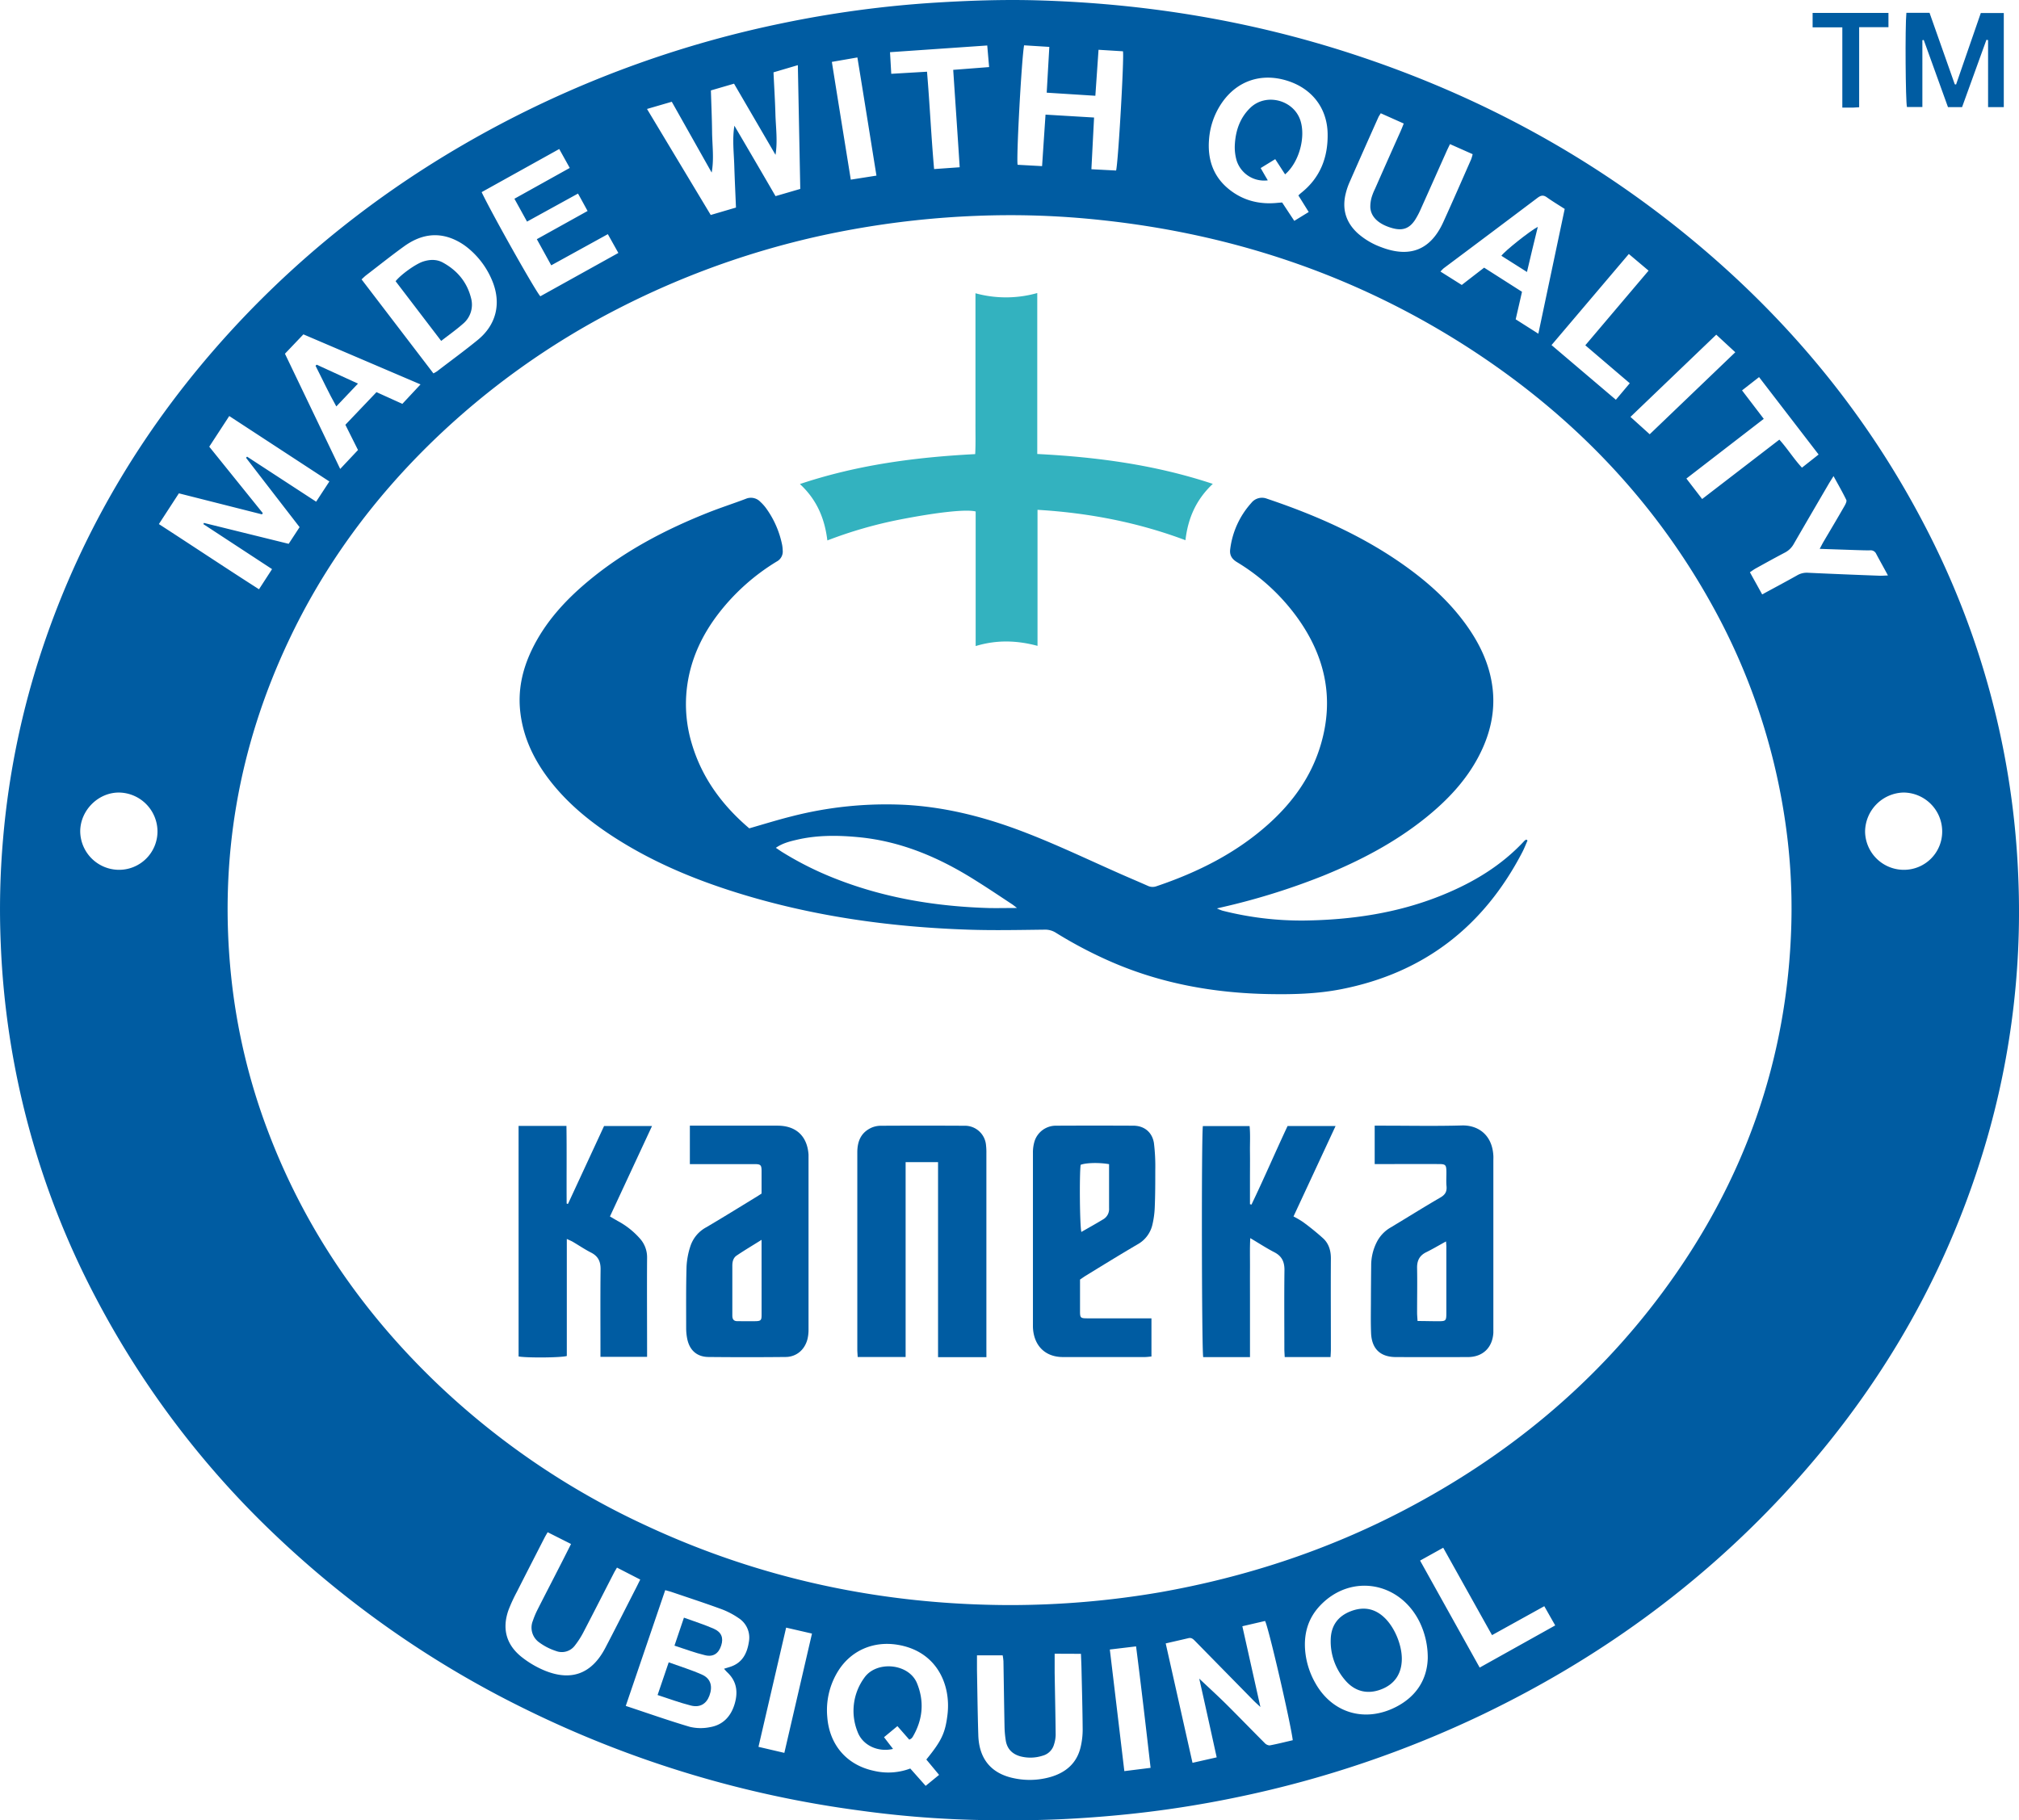
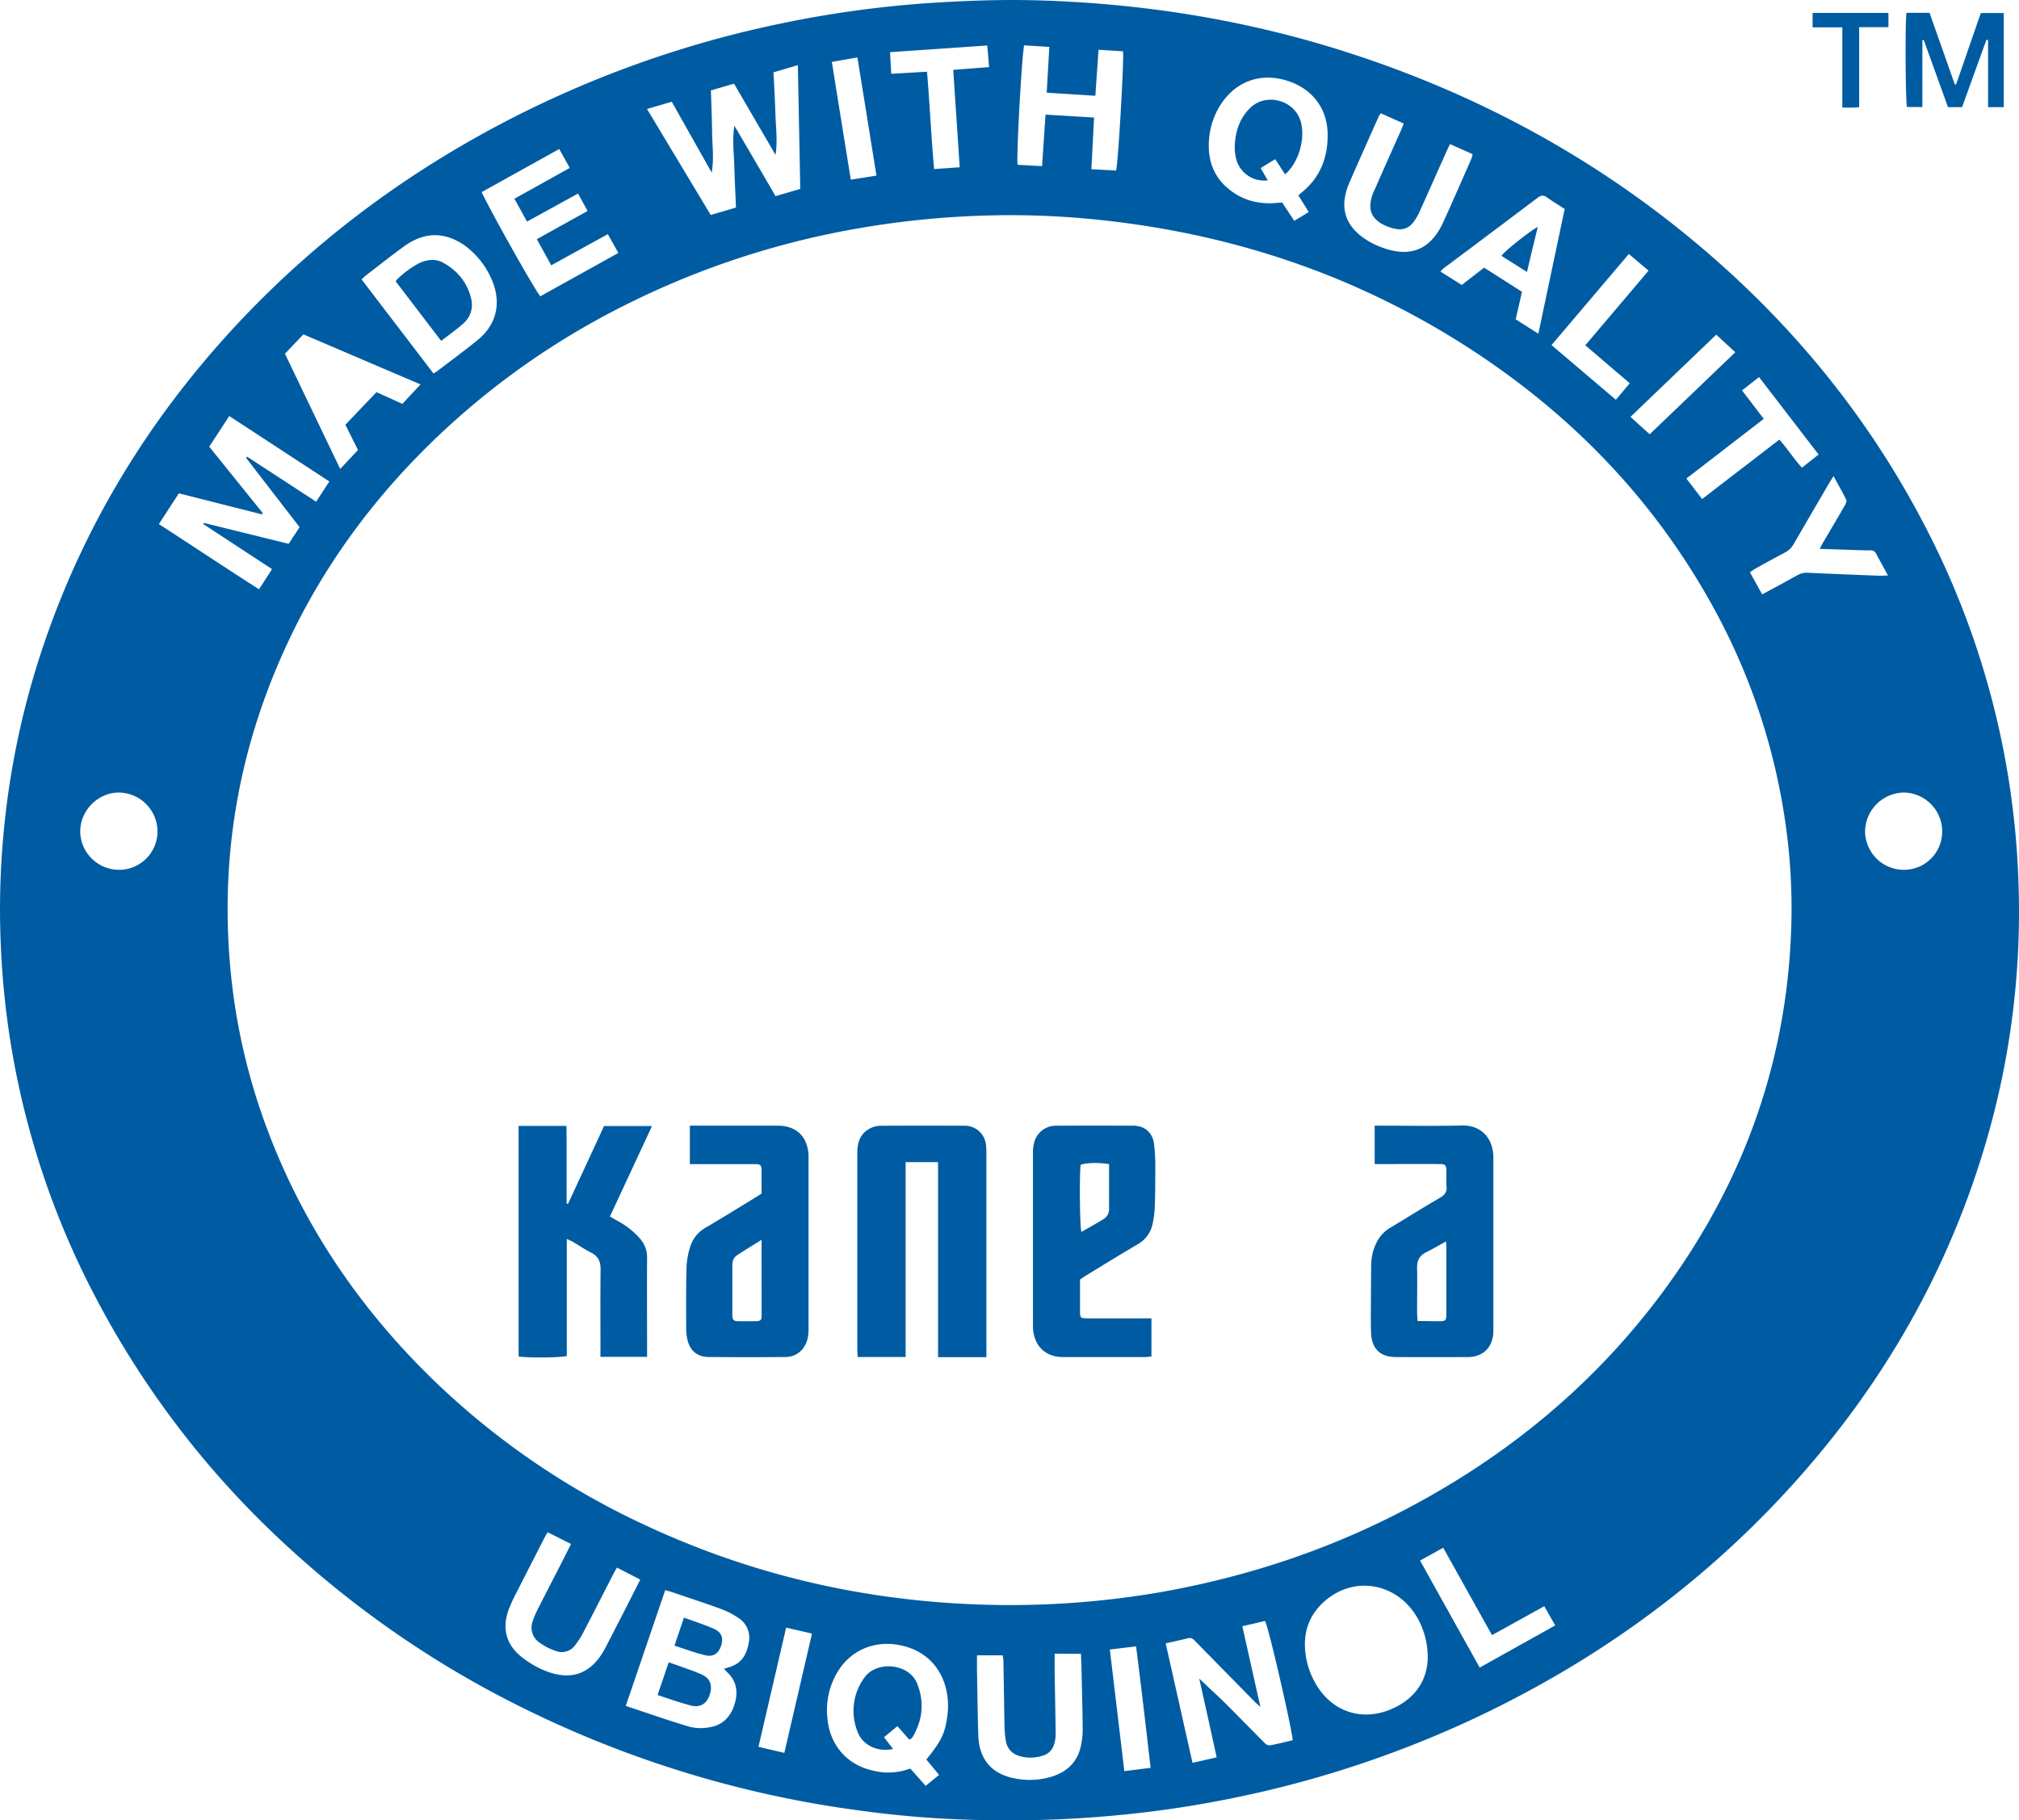
<svg xmlns="http://www.w3.org/2000/svg" viewBox="0 0 959.94 865.6">
  <defs>
    <style>.cls-1{fill:#005ca2;}.cls-2{fill:#33b2bf;}</style>
  </defs>
  <g id="Calque_2" data-name="Calque 2">
    <g id="Calque_1-2" data-name="Calque 1">
      <path class="cls-1" d="M479.46,865.57a485.61,485.61,0,0,1-71-4.63,511.46,511.46,0,0,1-157.69-47.7A476.43,476.43,0,0,1,130.89,730,431.89,431.89,0,0,1,45.32,616.7,394.29,394.29,0,0,1,.37,449.13a386.09,386.09,0,0,1,1.1-50.34,390.09,390.09,0,0,1,18.79-90.72c19.05-56.86,49.42-107,89.88-151.1C147,116.86,189.74,84.5,237.82,59.09A505.66,505.66,0,0,1,372.15,11a516.57,516.57,0,0,1,72.34-9.73c16.18-1,32.36-1.56,48.56-1.11C544.08,1.59,594,9.7,642.59,25.54c61.76,20.13,117.74,50.72,167.23,92.9,43.43,37,78.81,80.54,105.18,131.25a394.42,394.42,0,0,1,44.62,168,389.55,389.55,0,0,1-18.47,135.53c-19.12,59.61-50.73,111.9-93.3,157.64-40.79,43.84-88.53,78.23-142.42,104.19a507.89,507.89,0,0,1-115.86,39.31,513.18,513.18,0,0,1-60.46,9.06C512.72,864.9,496.32,865.73,479.46,865.57Zm.41-102.29a423,423,0,0,0,71.64-6.09c40.68-7.19,79.5-19.92,116.14-39.08,48.59-25.42,90.08-59.38,122.82-103.56,38.61-52.11,59.58-110.5,61.24-175.54a284.48,284.48,0,0,0-3.38-51.32A300.52,300.52,0,0,0,815.25,290c-27.36-50.31-65.64-90.57-113.19-122.09C647.81,132,588,111.5,523.38,104.64a401.29,401.29,0,0,0-58.94-2A424,424,0,0,0,405.8,109a398,398,0,0,0-112.36,38,366.86,366.86,0,0,0-87.27,62.38C177.43,237.18,154,268.93,137,305.2c-23.72,50.5-32.87,103.52-27.1,159.07a292.61,292.61,0,0,0,17.26,73c17.5,46.57,44.94,86.52,80.78,120.79a366.14,366.14,0,0,0,99.33,67.45C362,751,419.62,763.11,479.87,763.28ZM99.49,212.42,124.94,244l-.38.6-39.51-10-9.51,14.62c16.07,10.4,31.66,20.81,47.6,31l6.21-9.58-32.66-21.4.26-.57,40.3,9.94,5.19-7.93c-8.57-11.08-17-22-25.47-33l.51-.52,32.83,21.41,6.29-9.61L109,197.84Zm281-122.58c-.38-19.75-.76-39.11-1.15-58.86L367.76,34.4c.32,6.79.73,13.25.91,19.72s1.12,12.93.05,19.52L349,39.79,338,43c.2,6.71.49,13.17.56,19.62s1,12.9-.19,19.45L319.4,48.39l-11.78,3.43c10.29,17.12,20.28,33.75,30.3,50.41l12-3.53c-.28-6.88-.6-13.34-.8-19.81s-1-12.68.05-19.11Q359,76.49,368.73,93.27ZM316.28,756.18l-18.76,55.05c10.38,3.43,20.31,6.95,30.4,9.93a22,22,0,0,0,9.6.18c6.1-1,9.92-5,11.72-10.89,1.74-5.71,1.12-10.92-3.47-15.21-.5-.47-.93-1-1.53-1.68l2.95-.92c5.81-1.89,8.06-6.47,8.89-12a11,11,0,0,0-4.95-11.2,37.36,37.36,0,0,0-8.25-4.28c-7.76-2.84-15.63-5.41-23.45-8.07C318.53,756.79,317.61,756.56,316.28,756.18Zm123.83,93.06,6.38-5.22-6.06-7.3c7.2-8.88,9-12.52,10.06-21.38,1.73-14.56-5.36-30.33-24-33.23-11.25-1.76-21.79,2.73-27.89,12.36a35.2,35.2,0,0,0-5.27,22c1,13.3,9.27,22.83,22,25.59A29.63,29.63,0,0,0,432.79,841Zm130.06-51c4.46,4.2,8.62,8,12.61,11.93,6.21,6.17,12.29,12.47,18.48,18.66a3.46,3.46,0,0,0,2.39,1.18c3.72-.69,7.39-1.63,11-2.47-1.11-8.8-11.66-54.27-13.18-56.7l-10.79,2.5,8.59,38.41c-1.53-1.43-2.48-2.26-3.36-3.16q-13.87-14.12-27.73-28.25c-.88-.89-1.69-1.67-3.09-1.34-3.48.83-7,1.61-10.85,2.51,4.27,19,8.47,37.76,12.74,56.78l11.5-2.6C575.7,823.07,573,810.73,570.17,798.21ZM617.32,92.93c.58-.54.92-.88,1.28-1.17,9.08-7.18,12.81-16.85,12.63-28.1-.19-12.41-7.64-21.81-19.64-25.4-12.17-3.65-23.49.27-30.63,10.61a35.34,35.34,0,0,0-6.12,17.44c-.75,9.26,1.87,17.41,9.2,23.46,6.7,5.53,14.57,7.56,23.19,6.71.8-.08,1.61-.13,2.37-.19,1.94,2.95,3.78,5.73,5.77,8.74l6.86-4.21C620.52,98.06,619,95.63,617.32,92.93Zm61.51,695.63a38.64,38.64,0,0,0-4-17.49c-9.62-19.05-32.64-22.8-47.11-7.63-5.73,6-7.86,13.27-7.18,21.45a37.84,37.84,0,0,0,4.76,15.33c8,14.43,23.66,19.12,38.54,11.44C673.65,806.58,678.55,798.36,678.83,788.56Zm-472.76-611a17.87,17.87,0,0,0,1.74-1c6.48-5,13.08-9.78,19.39-14.95,8.78-7.19,11.19-17.33,6.93-27.86a39.41,39.41,0,0,0-11.86-16,29.25,29.25,0,0,0-6.42-3.91c-8.53-3.75-16.46-1.93-23.72,3.3-6.13,4.42-12,9.13-18,13.72-.74.57-1.39,1.23-2.22,2ZM495.46,79c.55-8.25,1.08-16.2,1.64-24.49l23.08,1.38c-.44,8.45-.85,16.4-1.27,24.59l11.74.61c1-3.53,3.88-53.77,3.27-56.7l-11.62-.72c-.51,7.43-1,14.52-1.51,21.87l-23.13-1.47c.43-7.51.83-14.51,1.25-21.77l-12-.75c-1.21,6.77-3.77,54-3.07,56.81ZM293.34,745.46c-.63,1.1-1.08,1.8-1.45,2.53-4.83,9.39-9.6,18.8-14.48,28.16a40.31,40.31,0,0,1-4.06,6.33,7.74,7.74,0,0,1-9.07,2.61,27.66,27.66,0,0,1-7.92-4.07,8.61,8.61,0,0,1-3-10.3,39.09,39.09,0,0,1,1.9-4.65c3.29-6.53,6.66-13,10-19.54,2.06-4,4.08-8,6.24-12.3l-11.12-5.6c-.63,1.11-1.07,1.82-1.45,2.56-4.37,8.54-8.76,17.07-13.09,25.63a77,77,0,0,0-4.07,8.81c-3.12,8.79-1.13,16.41,6.13,22.25a46,46,0,0,0,10.43,6.27c13,5.59,22.94,2,29.47-10.51,4.95-9.46,9.75-19,14.61-28.49.65-1.26,1.25-2.54,2-4Zm208.1,40.95c0,3.33,0,6.19,0,9.05.16,9.84.38,19.68.48,29.52a15.74,15.74,0,0,1-.79,4.59,7.66,7.66,0,0,1-5.4,5.33,18.87,18.87,0,0,1-10.66.29c-3.8-1.08-6.23-3.53-6.87-7.48a48,48,0,0,1-.59-6.44c-.21-10.44-.34-20.88-.52-31.32a24.66,24.66,0,0,0-.37-2.78H464.51c0,2.51,0,4.76,0,7,.19,10.32.3,20.64.63,31,.35,11.3,6.17,18.29,17.07,20.48a35.94,35.94,0,0,0,17.45-.68c7.3-2.17,12.44-6.68,14.17-14.34a36,36,0,0,0,.93-8.2c-.07-9.6-.34-19.2-.56-28.79-.05-2.37-.17-4.73-.26-7.18ZM279.37,100.33c-1.61-2.92-3-5.51-4.56-8.28l-24.23,13.33-6-10.87,26.31-14.65-5-9L229,91.37c4.88,10.3,25.85,47.52,27.91,49.52L294,120.29l-5-8.94-26.91,14.82-6.85-12.43ZM656.48,53.86c-.48.81-.76,1.2-1,1.62q-7,15.62-13.86,31.24a32,32,0,0,0-1.74,5.1c-1.93,7.55,0,14,5.77,19.22a34.93,34.93,0,0,0,11.1,6.52c13.62,5.2,23.45,1.27,29.45-11.91,4.52-9.92,8.87-19.93,13.27-29.9a21.06,21.06,0,0,0,.71-2.43L689.4,68.53c-.62,1.31-1.15,2.36-1.63,3.44-4.06,9.08-8.09,18.18-12.17,27.25a38.13,38.13,0,0,1-2.84,5.41c-2.75,4.14-6,5.21-10.91,3.82-6.46-1.84-10.19-5.39-10.33-10.06a16.43,16.43,0,0,1,.64-4.6,27.35,27.35,0,0,1,1.6-4q6-13.64,12.11-27.27c.52-1.18,1-2.38,1.54-3.78Zm74.93,104.83c4.25-20.12,8.37-39.65,12.53-59.34-2.93-1.88-5.8-3.6-8.52-5.54-1.69-1.21-2.89-.87-4.44.3q-22.25,16.78-44.57,33.46a16.63,16.63,0,0,0-1.53,1.57L695,135.51c3.67-2.85,7.07-5.48,10.64-8.23l18,11.48c-1,4.45-2,8.72-3,13.09Zm-595.93,9.52L161.75,223l8.46-9-6-12L179,186.48l12.3,5.57,8.64-9.25L144.25,159ZM865.18,261c.78-1.45,1.25-2.4,1.78-3.31,3.35-5.69,6.74-11.35,10-17.06.5-.87,1.19-2.22.87-2.89-1.78-3.7-3.85-7.26-6.07-11.33-1.06,1.71-1.77,2.79-2.42,3.91-5.51,9.43-11,18.84-16.47,28.31a10.13,10.13,0,0,1-4.27,4.16c-4.67,2.45-9.28,5-13.9,7.56-.9.5-1.72,1.13-2.7,1.78,2,3.63,3.89,7,5.83,10.54,5.79-3.15,11.17-6,16.5-9a9.06,9.06,0,0,1,5.09-1.31c11.49.54,23,1,34.49,1.43,1.11,0,2.22-.08,3.72-.14-2-3.75-3.85-7-5.58-10.26a2.85,2.85,0,0,0-2.86-1.69c-2.16.05-4.32-.05-6.48-.11ZM74.88,395.49a18.57,18.57,0,0,0-18.06-18.6c-10-.19-18.64,8.38-18.68,18.44a18.49,18.49,0,0,0,18.34,18.3A18.26,18.26,0,0,0,74.88,395.49Zm830.41,18.14a18.17,18.17,0,0,0,18.13-18.43A18.52,18.52,0,0,0,905,376.88a18.76,18.76,0,0,0-18.24,18.57A18.43,18.43,0,0,0,905.29,413.63Zm-449-334.09c-1-15.66-2.06-30.89-3.08-46.32l17.07-1.32c-.32-3.63-.6-6.89-.89-10.27l-46.23,3.19c.21,3.62.4,6.89.59,10.28l17-1c1.32,15.61,2,30.87,3.37,46.3Zm353,157.76L846,209.06c3.91,4.33,6.85,9.14,10.75,13.33l7.91-6.25-28.31-36.81-8.09,6.32,10.33,13.53L801.8,227.57ZM703.52,793l35.91-20.05c-1.87-3.28-3.49-6.15-5.19-9.14l-24.85,13.76c-7.84-14-15.48-27.72-23.21-41.56l-11,6.11ZM753.74,164.2l30.08-35.5-9.39-7.92L737.68,164.1l30.59,26,6.61-7.85ZM372.92,833.56c4.43-19.11,8.76-37.82,13.14-56.73L373.77,774c-4.4,18.95-8.74,37.67-13.15,56.69Zm161.65,8.68,12.48-1.56c-2.21-19.4-4.44-38.47-6.9-57.76l-12.48,1.49C530,803.79,532.25,822.79,534.57,842.24ZM816,159.15l-40.79,39.1,9.15,8.26,40.69-39ZM416.71,83.51c-3.06-19-6-37.51-9.06-56.19l-12.14,2.11c3,18.91,6,37.32,9,56Z" />
      <path class="cls-1" d="M906.4,6.08h11c4,11.26,8,22.63,12,34l.62.11,11.76-34h10.93V50.94h-7.47V19.07l-.79-.14c-3.85,10.64-7.69,21.28-11.57,32h-6.71Q920.43,35,914.65,19l-.65.12V50.89h-7.33C906,48.43,905.74,12.7,906.4,6.08Z" />
      <path class="cls-1" d="M883.94,51c-1.35.08-2.16.16-3,.18-1.54,0-3.08,0-5,0V13H861.81V6.15h36.06v6.78H883.94Z" />
-       <path class="cls-1" d="M726.26,399.71c-.81,1.83-1.53,3.72-2.45,5.49-18.35,35.33-46.74,57.44-86,65.18-11.48,2.27-23.12,2.56-34.78,2.34-25.67-.5-50.55-4.91-74.24-15.14a206.74,206.74,0,0,1-26.74-14,9.39,9.39,0,0,0-5.37-1.49c-12.12.14-24.25.41-36.35,0-37.44-1.26-74.29-6.42-110.14-17.63-20.46-6.4-40.1-14.64-58.17-26.29-11.57-7.46-22.14-16.09-30.62-27.05-7.39-9.57-12.55-20.09-14-32.28-1.23-10.35.83-20,5.22-29.34,6.34-13.42,16.11-24.08,27.39-33.43,17.08-14.16,36.48-24.31,57-32.44,5.8-2.29,11.74-4.2,17.56-6.41a6.18,6.18,0,0,1,6.94,1.42,20.79,20.79,0,0,1,2.86,3.22,44.81,44.81,0,0,1,7.52,17.37,17.5,17.5,0,0,1,.25,2.5,5.35,5.35,0,0,1-2.85,5.3,101.33,101.33,0,0,0-27.52,24.55c-8.23,10.66-13.69,22.5-15.23,36A65,65,0,0,0,329,353.91c4.87,16.28,14.59,29.24,27.24,40,6.94-2,13.57-4.06,20.29-5.74a180.68,180.68,0,0,1,53.51-5.45c18,.94,35.31,5.1,52.21,11.22,16.49,6,32.27,13.55,48.26,20.66,5,2.25,10.12,4.38,15.16,6.62a5.35,5.35,0,0,0,4.15.23c19.62-6.63,37.88-15.72,53.41-29.68C614.8,381.35,623.58,369.08,628,354c6.55-22.26,1.87-42.46-11.62-60.89a97.63,97.63,0,0,0-28.28-25.81c-2.52-1.54-3.56-3.41-3.19-6.17a40.11,40.11,0,0,1,10-21.92,6.45,6.45,0,0,1,7.43-2.07c23.29,7.84,45.63,17.64,65.73,32,11.1,7.93,21.16,17,29.14,28.14,6.52,9.11,11.19,19,12.47,30.27s-1.33,21.94-6.54,31.94c-6.09,11.72-15,21.08-25.17,29.29-14.71,11.85-31.25,20.5-48.66,27.59a323.91,323.91,0,0,1-48.71,15.15l-2,.47a21.39,21.39,0,0,0,2.62,1.07,152.38,152.38,0,0,0,38.83,4.69c22.47-.3,44.46-3.5,65.45-12,14.83-6,28.35-14.06,39.33-25.95a4.36,4.36,0,0,1,.88-.55ZM483.55,431.78c-1.2-.91-1.74-1.37-2.32-1.75-5.61-3.7-11.18-7.45-16.85-11-17.19-10.94-35.5-18.92-56-20.9-9.83-.95-19.64-1.07-29.34,1.17-3.45.8-6.94,1.64-10.16,3.87,1.11.74,2,1.36,2.88,1.93a155,155,0,0,0,25.68,12.83c23.37,9.17,47.74,13.13,72.72,13.88C474.28,431.89,478.45,431.78,483.55,431.78Z" />
-       <path class="cls-2" d="M576.63,230.1c-7.86,7.41-11.79,16.17-13,26.79-22.61-8.49-46-13-70.34-14.45v64.69c-9.94-2.65-19.5-2.91-29.41.1v-64c-4.48-1.17-18.35.39-35.84,3.8A205.87,205.87,0,0,0,393.37,257c-1.25-10.4-5-19.39-13.05-26.82,27.14-9.08,54.79-12.76,83.34-14.23.27-5,.1-10,.13-15,0-5.16,0-10.33,0-15.49v-46a54.79,54.79,0,0,0,29.38-.11v76.54C521.67,217.34,549.38,221.06,576.63,230.1Z" />
      <path class="cls-1" d="M469,645.39H446V552.64H430.58v92.68H407.79c-.06-1.3-.18-2.47-.18-3.63q0-46.85,0-93.68c0-5.25,1.72-9.43,6.68-11.72a11.18,11.18,0,0,1,4.5-.95q19.82-.11,39.62,0a10.06,10.06,0,0,1,10.37,9,30.88,30.88,0,0,1,.2,4.31q0,46.29,0,92.59Z" />
-       <path class="cls-1" d="M594.31,645.35H572.07c-.71-2.62-.88-105.63-.16-109.85h22.21c.41,4.09.12,8.25.18,12.39s0,8.16,0,12.24v12.5l.71.22c5.93-12.32,11.31-24.9,17.17-37.38H635c-6.73,14.49-13.33,28.68-20,43a44.75,44.75,0,0,1,4.47,2.61,119.36,119.36,0,0,1,9.73,7.9c2.6,2.48,3.59,5.79,3.57,9.49-.09,14.41,0,28.81,0,43.22,0,1.17-.1,2.34-.16,3.65H610.82c-.06-1.4-.17-2.68-.17-4,0-12.48-.11-25,.05-37.45,0-3.94-1.28-6.58-4.83-8.41-3.7-1.91-7.21-4.21-11.43-6.71-.26,5.1-.1,9.69-.13,14.27s0,9.36,0,14v28.17Z" />
      <path class="cls-1" d="M246.56,535.42h22.76c.18,12.34,0,24.64.1,36.9a1.61,1.61,0,0,0,.37.16c.11,0,.28,0,.31-.08,5.69-12.27,11.37-24.54,17.1-36.92H310l-20,43c1.36.79,2.47,1.45,3.59,2.09a37.74,37.74,0,0,1,10.92,8.7,13.33,13.33,0,0,1,3.15,8.92c-.1,14.53,0,29.06,0,43.59v3.46H285.49c0-1.37,0-2.66,0-3.95,0-12.61-.09-25.21.06-37.82,0-3.69-1.23-6.13-4.52-7.81-3-1.53-5.78-3.42-8.67-5.12-.78-.46-1.64-.78-2.87-1.37v55.66c-2.87.82-18.94.94-22.92.22Z" />
      <path class="cls-1" d="M653.6,553.56V535.3h4c12.47,0,25,.26,37.42-.1,7.44-.22,14.42,4.17,15,14.35.05.83,0,1.68,0,2.52v79.19c0,.84,0,1.68,0,2.52-.41,7.06-5,11.53-12.09,11.56q-17.09.06-34.19,0c-7.45,0-11.56-3.9-11.86-11.45-.21-5.27-.08-10.56-.07-15.84s.07-10.79.12-16.19a24.38,24.38,0,0,1,2.61-11.09,16.75,16.75,0,0,1,6.55-7c7.92-4.74,15.73-9.66,23.72-14.29,2.31-1.33,3.19-2.82,2.94-5.41-.22-2.38,0-4.8-.06-7.2-.06-2.86-.46-3.3-3.41-3.31-8.88-.05-17.75,0-26.63,0Zm33.92,36.79c-3.54,1.94-6.41,3.65-9.4,5.12-3.2,1.57-4.43,4-4.36,7.52.13,7.07,0,14.14,0,21.2,0,1.17.12,2.33.22,4,3.48,0,6.67.11,9.86.1,3.64,0,3.82-.2,3.83-3.9q0-15.45,0-30.91C687.72,592.65,687.62,591.85,687.52,590.35Z" />
      <path class="cls-1" d="M362.09,567.59c0-3.7,0-7.18,0-10.66,0-2.93-.42-3.34-3.34-3.35-8.88,0-17.76,0-26.63,0H328V535.3h41.7c8.81,0,14.13,5,14.72,13.79,0,.72,0,1.44,0,2.16q0,40.5,0,81a18.79,18.79,0,0,1-.52,4.61c-1.3,5-5.2,8.38-10.35,8.44q-18.36.19-36.71,0c-5.44-.06-8.93-3.14-10.07-8.51a25.89,25.89,0,0,1-.53-5.35c0-9.72-.1-19.44.18-29.15a36.69,36.69,0,0,1,1.87-9.8,15.79,15.79,0,0,1,7.49-8.86c7.75-4.56,15.39-9.29,23.08-14C359.86,569.06,360.85,568.39,362.09,567.59Zm0,22c-4.42,2.77-8.19,5-11.84,7.47-1.6,1.07-2.06,2.9-2.06,4.77,0,7.92,0,15.85,0,23.77,0,1.76.66,2.7,2.52,2.67,2.88,0,5.76.06,8.64,0,2.31-.06,2.74-.46,2.75-2.77C362.11,613.82,362.09,602.19,362.09,589.57Z" />
      <path class="cls-1" d="M513.5,608.48c0,5.07,0,10.11,0,15.15,0,3,.26,3.28,3.31,3.29,8.88,0,17.76,0,26.65,0h4v18.15c-1.13.1-2.16.26-3.2.26-13,0-25.92,0-38.89,0-8.15,0-13.49-5.05-14.2-13.21-.08-.84-.06-1.68-.06-2.52q0-40.71,0-81.4a18.23,18.23,0,0,1,.82-5.65,10.64,10.64,0,0,1,10.15-7.24q18.36-.09,36.73,0c5.19,0,9,3.07,9.83,8.25a91,91,0,0,1,.64,12.91c0,5.87,0,11.76-.25,17.63a42.74,42.74,0,0,1-1.17,8.51,14.35,14.35,0,0,1-7,9.13c-8.38,4.91-16.63,10-24.93,15.09C515.16,607.33,514.39,607.89,513.5,608.48Zm13.81-54.87c-4.83-.87-11.19-.66-13.52.32-.62,4.75-.41,29.11.35,31.91,3.56-2.05,7.09-4,10.55-6.11a5.63,5.63,0,0,0,2.62-5.2c0-2.63,0-5.27,0-7.9Z" />
      <path class="cls-1" d="M312.65,806.05c1.84-5.41,3.48-10.24,5.29-15.55,5.49,2,10.84,3.61,15.9,5.89,4.12,1.85,5.1,5.61,3.44,10-1.46,3.9-4.53,5.77-8.87,4.64C323.24,809.73,318.2,807.85,312.65,806.05Z" />
      <path class="cls-1" d="M320.68,782.57c1.54-4.58,2.94-8.71,4.5-13.31,4.91,1.79,9.67,3.28,14.22,5.28,3.67,1.61,4.65,4.38,3.51,7.93-1.2,3.77-3.72,5.61-7.66,4.66C330.42,786,325.75,784.19,320.68,782.57Z" />
      <path class="cls-1" d="M432.32,827.27l-5.64-6.43-6.37,5.27,4.28,5.57c-7.08,1.68-14.44-1.66-16.84-8.1a26.68,26.68,0,0,1,3.16-25.7c5.76-8.31,21.17-6.92,25.06,2.52,3.59,8.75,2.79,17.35-2,25.52a3.67,3.67,0,0,1-.7.82A5.89,5.89,0,0,1,432.32,827.27Z" />
      <path class="cls-1" d="M611,82.91l-4.69-7.23-6.92,4.24c1.23,2.14,2.29,4,3.39,5.84A13.72,13.72,0,0,1,588,76.47a22.66,22.66,0,0,1-.89-7.77c.38-6.63,2.45-12.7,7.36-17.44,7.41-7.16,20.57-3.83,23.8,6C620.88,65.25,617.68,77.16,611,82.91Z" />
-       <path class="cls-1" d="M666.5,788.74c0,7.16-3.4,12.23-10,14.69s-12.6.82-17.11-4.63a28.18,28.18,0,0,1-6.69-19.27c.19-6.59,3.52-11.06,9.64-13.37s11.54-1.24,16.2,3.39S666.47,782.22,666.5,788.74Z" />
      <path class="cls-1" d="M209.76,162.12l-21.67-28.39c2.54-3.2,9.5-8.17,13-9.33,3.2-1.05,6.48-1.18,9.44.44,6.83,3.72,11.53,9.29,13.44,16.95a11.82,11.82,0,0,1-4,12.32C216.83,156.88,213.38,159.3,209.76,162.12Z" />
      <path class="cls-1" d="M726,129.34l-12.16-7.7c1.51-2.22,13.52-11.8,17.32-13.77C729.38,115.07,727.72,122,726,129.34Z" />
-       <path class="cls-1" d="M150.56,173.42l19.64,9-10.3,10.85c-3.66-6.5-6.64-13-9.88-19.33Z" />
    </g>
  </g>
</svg>